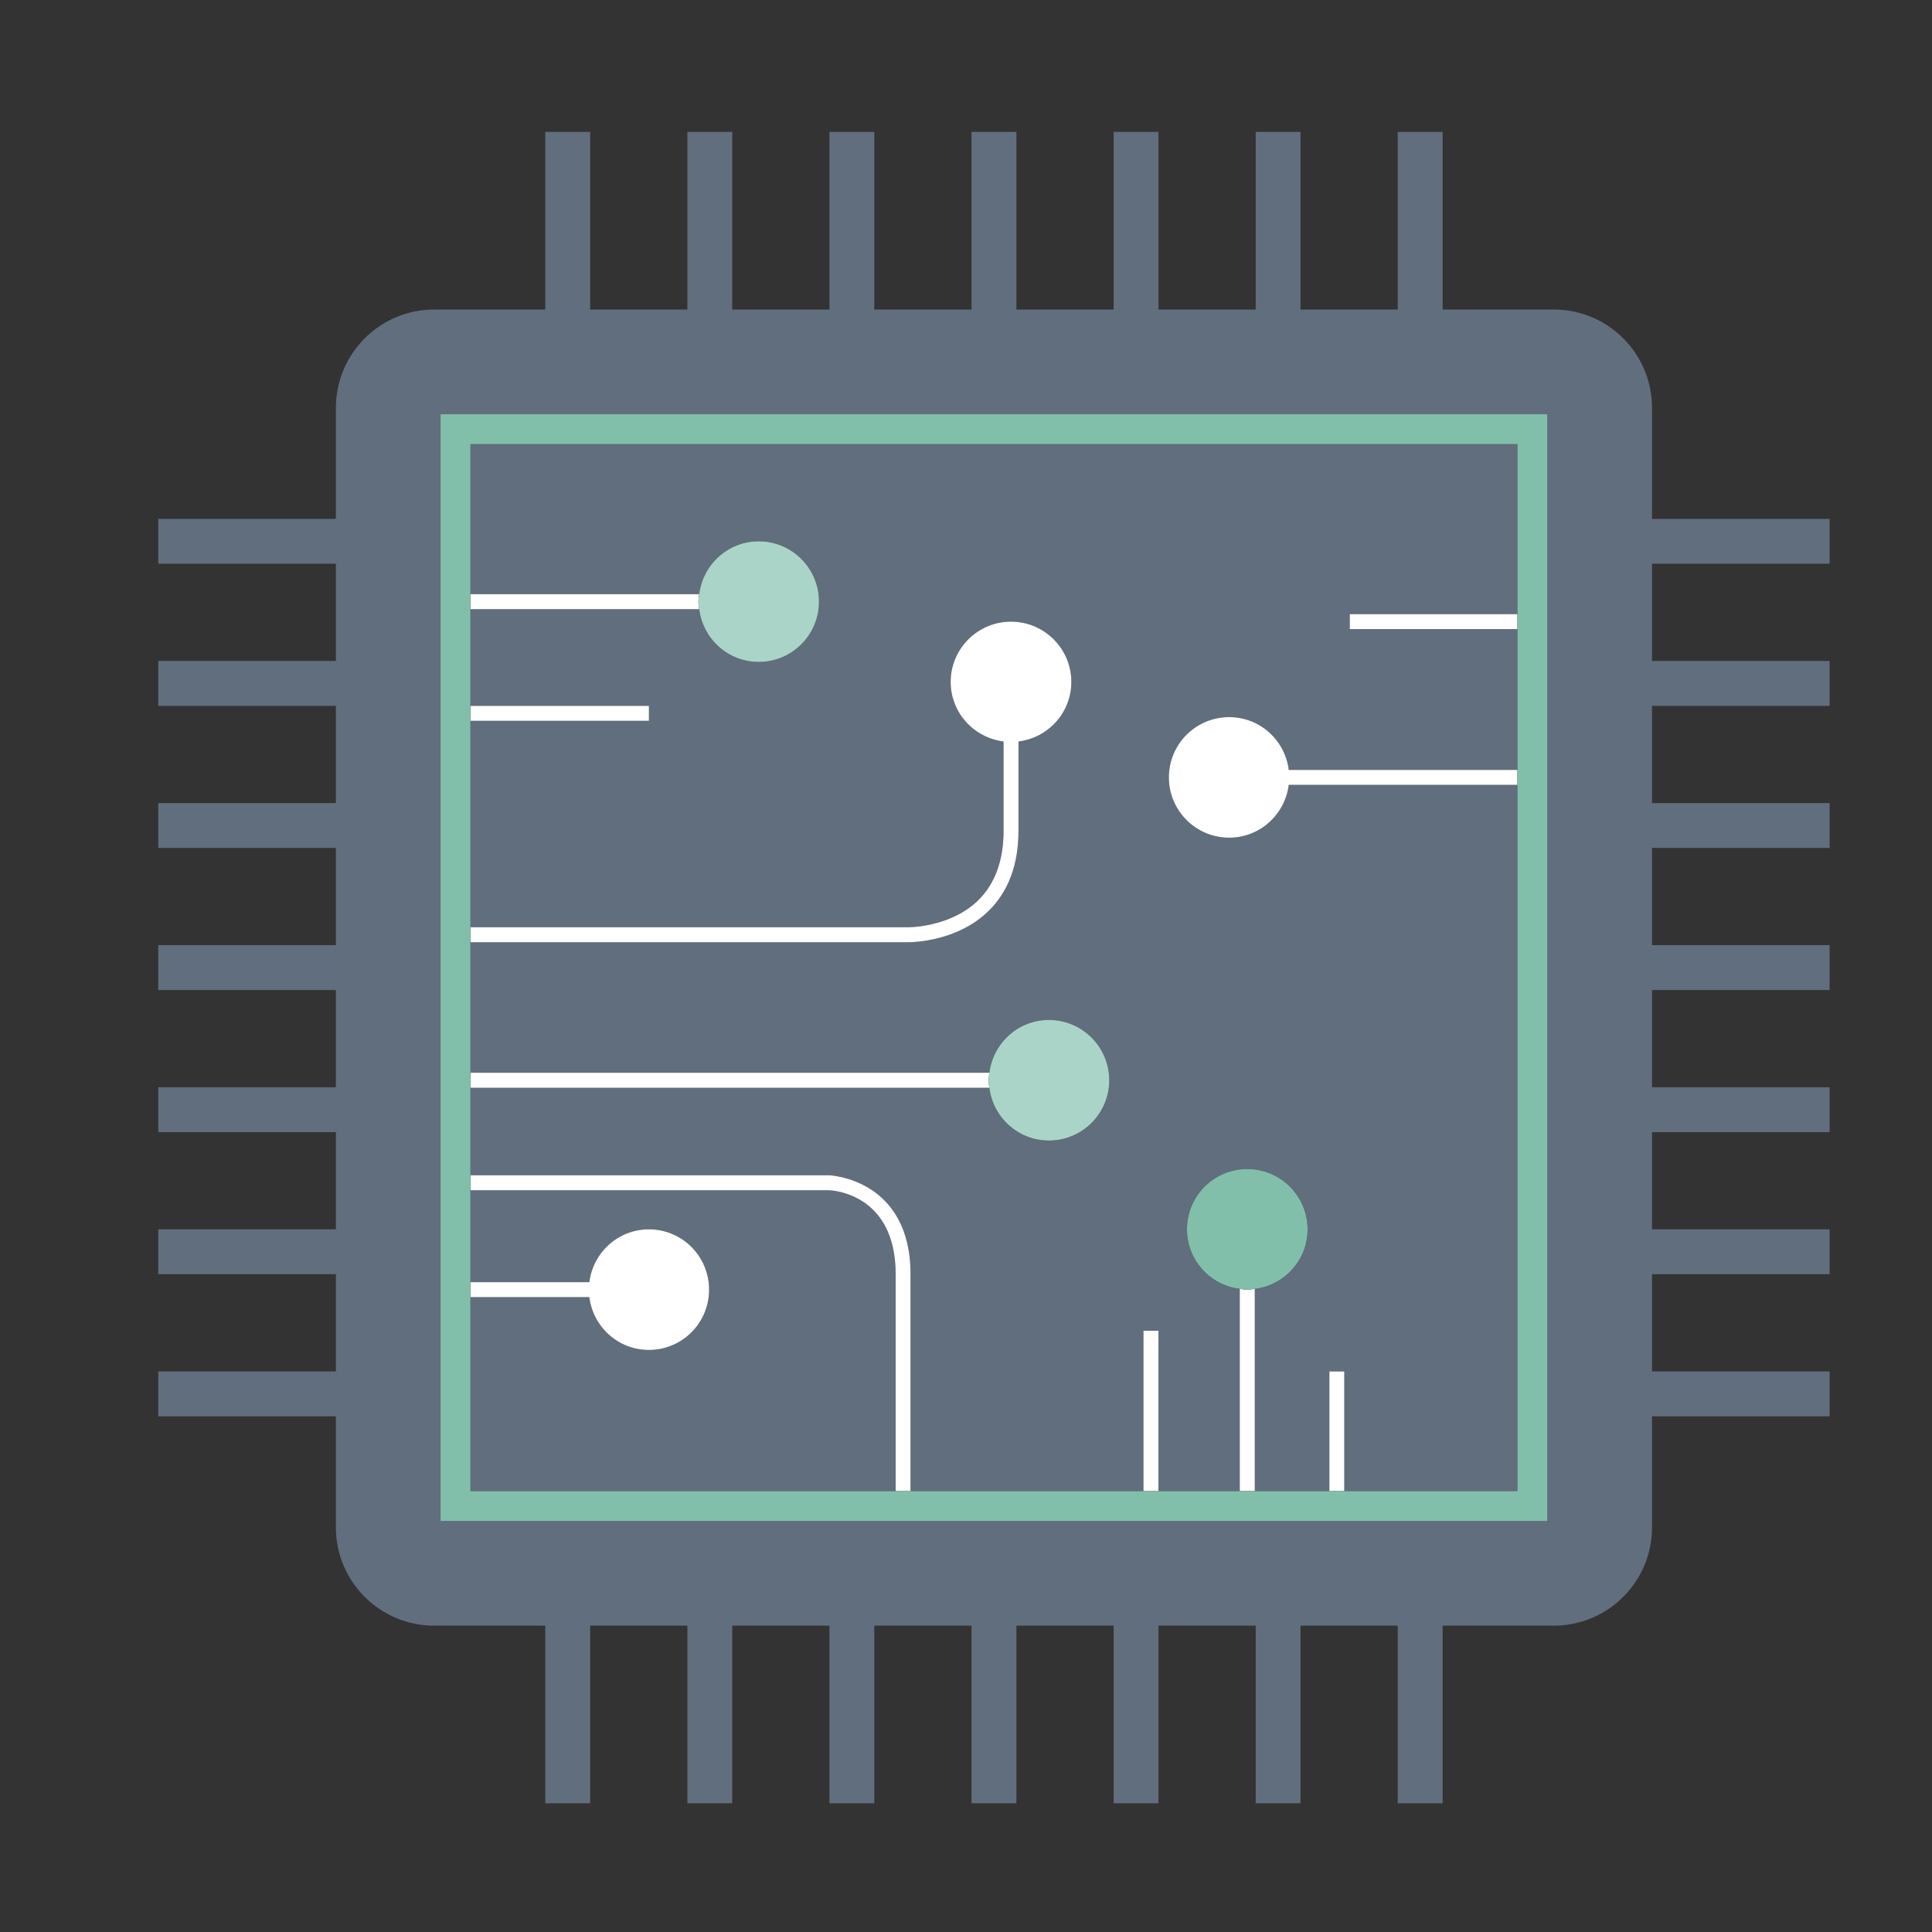
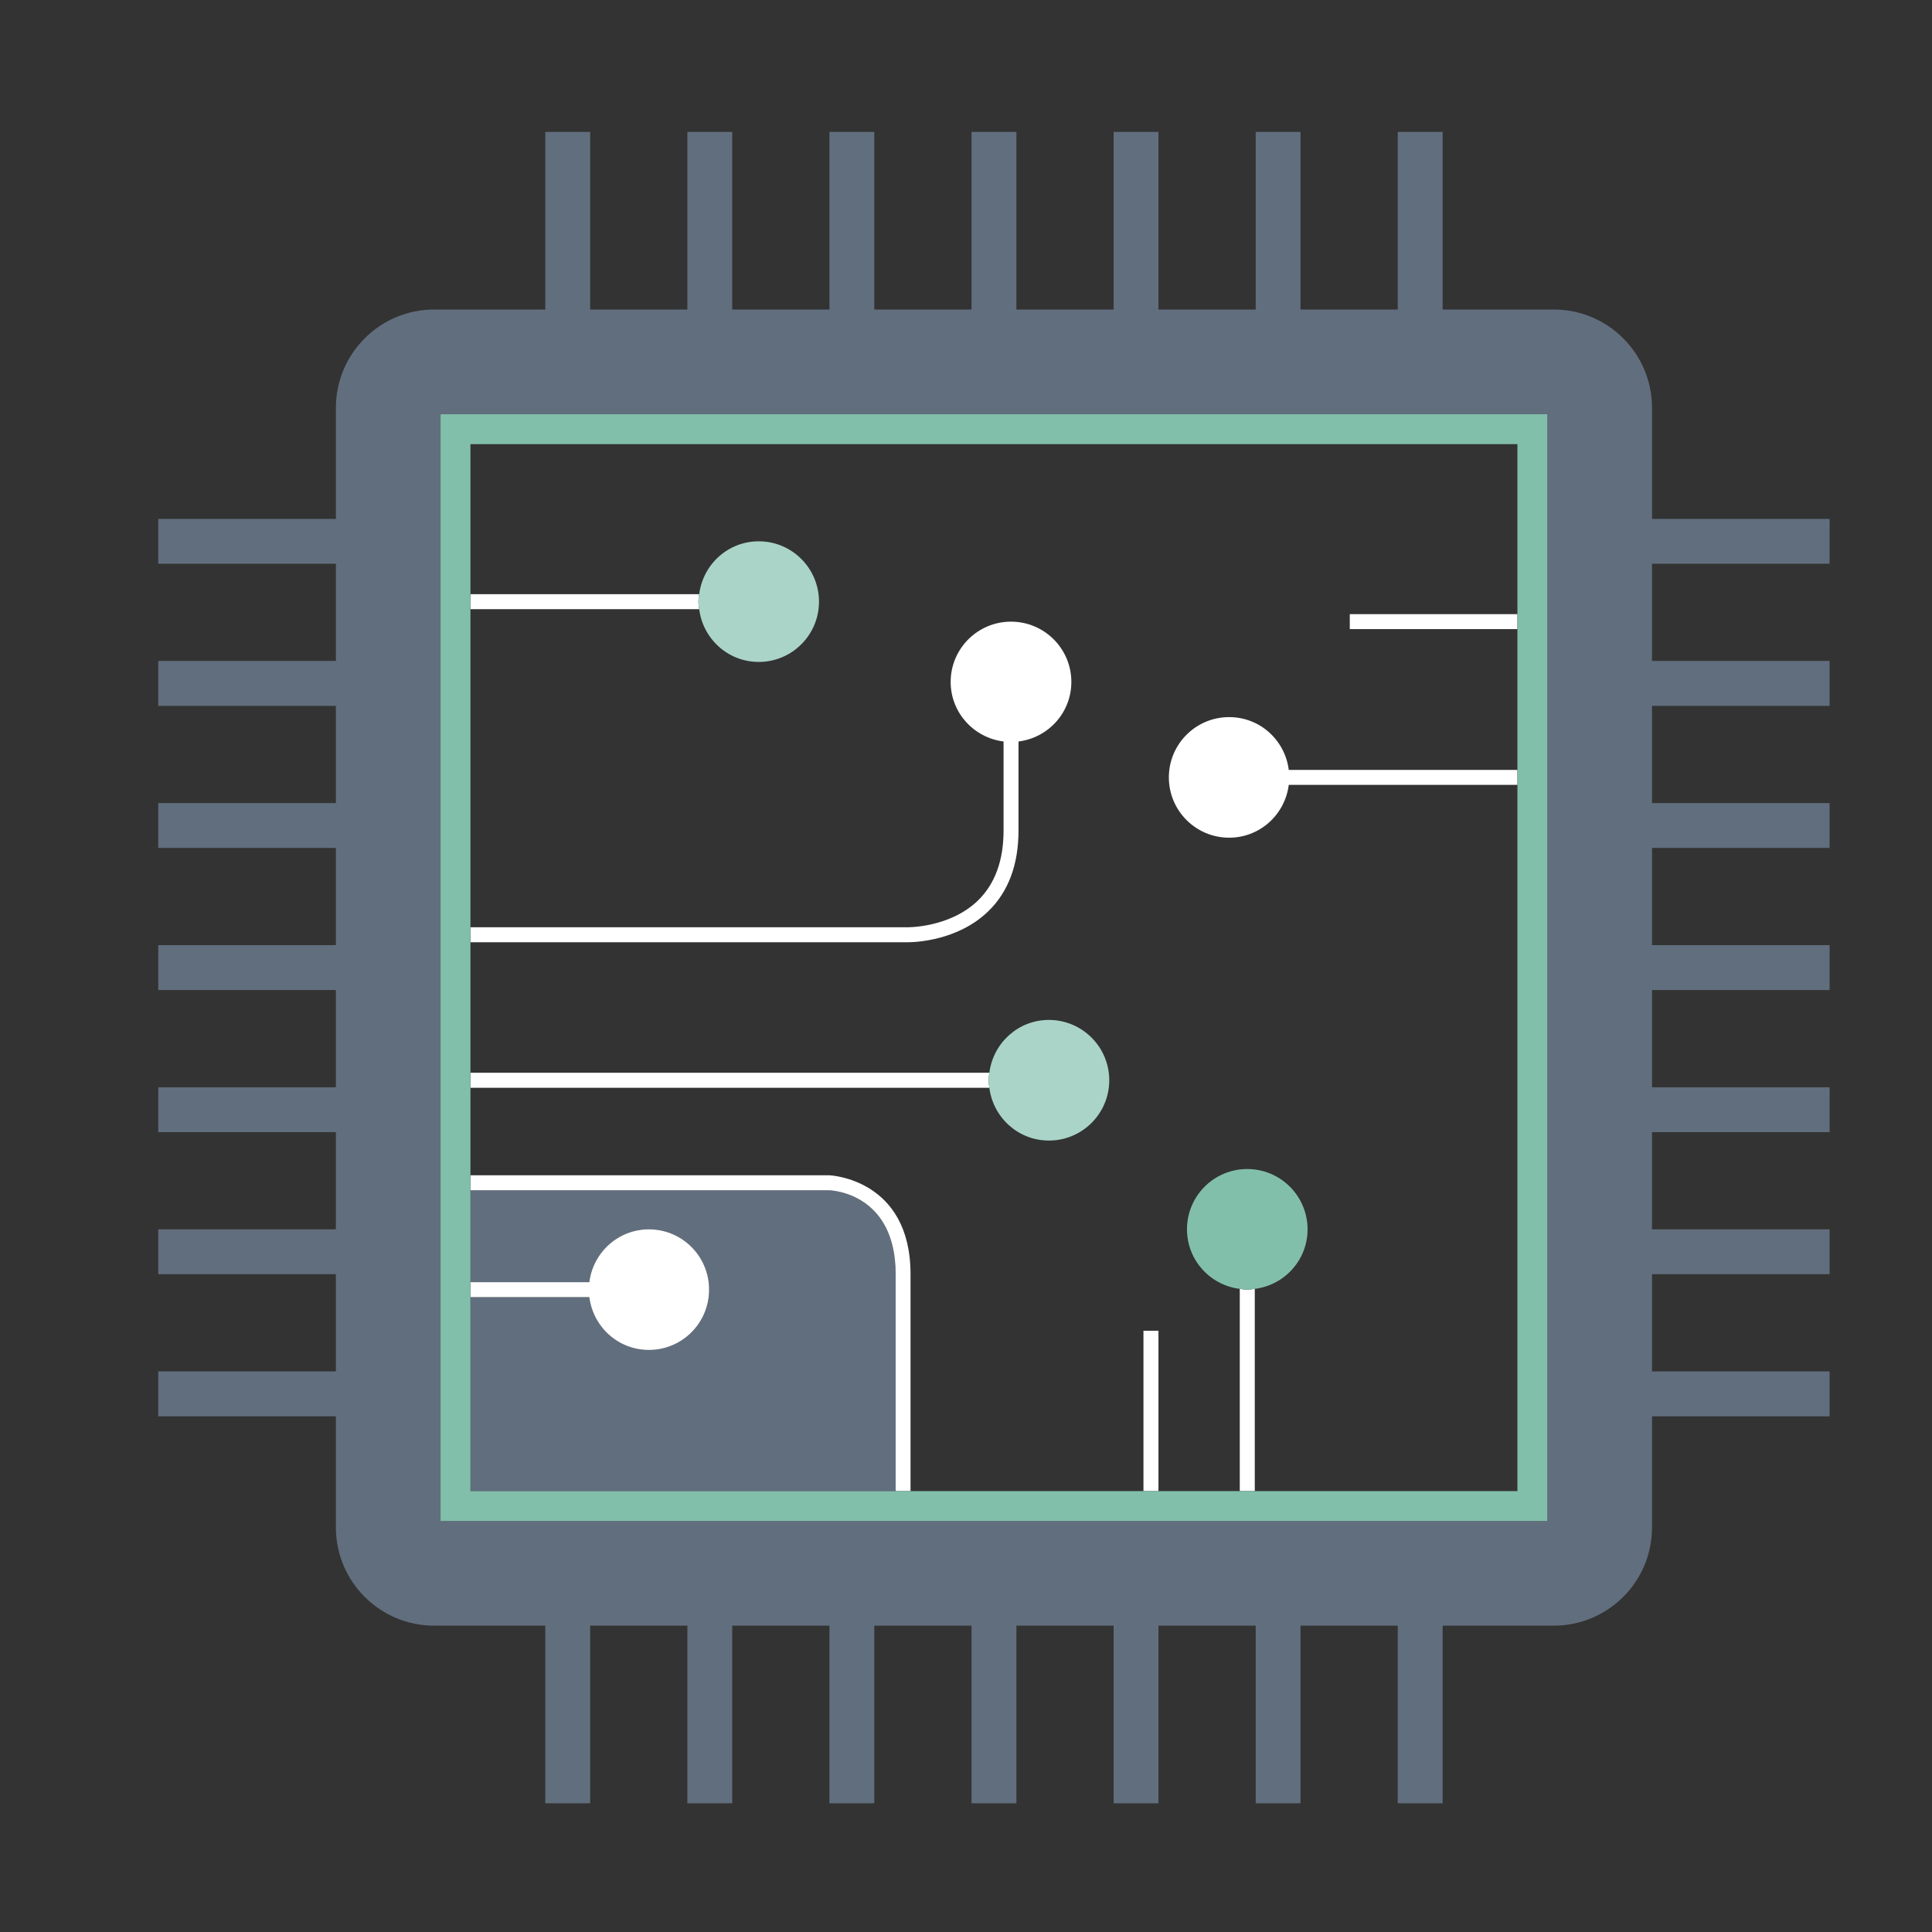
<svg xmlns="http://www.w3.org/2000/svg" width="100%" height="100%" viewBox="0 0 34 34" version="1.1" xml:space="preserve" style="fill-rule:evenodd;clip-rule:evenodd;stroke-linejoin:round;stroke-miterlimit:2;">
  <rect x="0" y="0" width="34" height="34" fill="#333333" stroke="none" />
  <g transform="matrix(1,0,0,1,-607,-117)">
    <g>
      <g>
-         <path d="M633.704,127.808L633.704,124.816L615.279,124.816L615.279,127.457L619.305,127.457C619.37,126.933 619.812,126.526 620.353,126.526C620.938,126.526 621.413,127.002 621.413,127.588C621.413,128.174 620.938,128.649 620.353,128.649C619.812,128.649 619.37,128.243 619.305,127.72L615.279,127.72L615.279,129.422L618.42,129.422L618.42,129.685L615.279,129.685L615.279,133.318L622.959,133.318C622.97,133.32 623.719,133.328 624.214,132.844C624.511,132.553 624.661,132.141 624.661,131.616L624.661,130.049C624.138,129.984 623.73,129.542 623.73,129.001C623.73,128.415 624.206,127.94 624.792,127.94C625.378,127.94 625.854,128.415 625.854,129.001C625.854,129.542 625.447,129.984 624.924,130.049L624.924,131.616C624.924,132.215 624.746,132.692 624.396,133.033C623.857,133.559 623.099,133.582 622.973,133.582L622.956,133.582L615.279,133.582L615.279,135.879L624.411,135.879C624.478,135.355 624.919,134.949 625.459,134.949C626.045,134.949 626.521,135.425 626.521,136.011C626.521,136.597 626.045,137.072 625.459,137.072C624.919,137.072 624.477,136.666 624.411,136.143L615.279,136.143L615.279,137.683L621.597,137.683C621.615,137.684 623.024,137.75 623.024,139.424L623.024,143.241L627.123,143.241L627.123,140.419L627.387,140.419L627.387,143.241L628.818,143.241L628.818,139.682C628.295,139.617 627.889,139.175 627.889,138.634C627.889,138.048 628.363,137.573 628.949,137.573C629.535,137.573 630.011,138.048 630.011,138.634C630.011,139.175 629.605,139.617 629.082,139.682L629.082,143.241L630.395,143.241L630.395,141.135L630.657,141.135L630.657,143.241L633.704,143.241L633.704,130.812L629.68,130.812C629.614,131.335 629.173,131.742 628.631,131.742C628.045,131.742 627.57,131.267 627.57,130.681C627.57,130.094 628.045,129.62 628.631,129.62C629.173,129.62 629.614,130.025 629.68,130.549L633.704,130.549L633.704,128.071L630.754,128.071L630.754,127.808L633.704,127.808Z" style="fill:rgb(97,110,125);fill-rule:nonzero;" />
        <path d="M618.42,140.757C617.878,140.757 617.437,140.351 617.371,139.827L615.279,139.827L615.279,143.241L622.762,143.241L622.762,139.424C622.762,138.001 621.64,137.948 621.592,137.947L615.279,137.947L615.279,139.564L617.371,139.564C617.437,139.041 617.878,138.634 618.42,138.634C619.006,138.634 619.479,139.109 619.479,139.695C619.479,140.282 619.006,140.757 618.42,140.757Z" style="fill:rgb(97,110,125);fill-rule:nonzero;" />
        <path d="M634.23,143.767L614.753,143.767L614.753,124.29L634.23,124.29L634.23,143.767ZM639.198,126.921L639.198,126.132L636.073,126.132L636.073,124.178C636.073,123.222 635.299,122.447 634.343,122.447L632.388,122.447L632.388,119.321L631.598,119.321L631.598,122.447L629.887,122.447L629.887,119.321L629.098,119.321L629.098,122.447L627.387,122.447L627.387,119.321L626.598,119.321L626.598,122.447L624.887,122.447L624.887,119.321L624.097,119.321L624.097,122.447L622.386,122.447L622.386,119.321L621.597,119.321L621.597,122.447L619.886,122.447L619.886,119.321L619.097,119.321L619.097,122.447L617.386,122.447L617.386,119.321L616.596,119.321L616.596,122.447L614.642,122.447C613.686,122.447 612.911,123.222 612.911,124.178L612.911,126.132L609.785,126.132L609.785,126.921L612.911,126.921L612.911,128.632L609.785,128.632L609.785,129.422L612.911,129.422L612.911,131.133L609.785,131.133L609.785,131.922L612.911,131.922L612.911,133.633L609.785,133.633L609.785,134.423L612.911,134.423L612.911,136.134L609.785,136.134L609.785,136.924L612.911,136.924L612.911,138.634L609.785,138.634L609.785,139.424L612.911,139.424L612.911,141.135L609.785,141.135L609.785,141.925L612.911,141.925L612.911,143.879C612.911,144.835 613.686,145.609 614.642,145.609L616.596,145.609L616.596,148.735L617.386,148.735L617.386,145.609L619.097,145.609L619.097,148.735L619.886,148.735L619.886,145.609L621.597,145.609L621.597,148.735L622.386,148.735L622.386,145.609L624.097,145.609L624.097,148.735L624.887,148.735L624.887,145.609L626.598,145.609L626.598,148.735L627.387,148.735L627.387,145.609L629.098,145.609L629.098,148.735L629.887,148.735L629.887,145.609L631.598,145.609L631.598,148.735L632.388,148.735L632.388,145.609L634.343,145.609C635.299,145.609 636.073,144.835 636.073,143.879L636.073,141.925L639.198,141.925L639.198,141.135L636.073,141.135L636.073,139.424L639.198,139.424L639.198,138.634L636.073,138.634L636.073,136.924L639.198,136.924L639.198,136.134L636.073,136.134L636.073,134.423L639.198,134.423L639.198,133.633L636.073,133.633L636.073,131.922L639.198,131.922L639.198,131.133L636.073,131.133L636.073,129.422L639.198,129.422L639.198,128.632L636.073,128.632L636.073,126.921L639.198,126.921Z" style="fill:rgb(97,110,125);fill-rule:nonzero;" />
        <path d="M628.631,129.62C628.045,129.62 627.57,130.094 627.57,130.681C627.57,131.267 628.045,131.742 628.631,131.742C629.173,131.742 629.614,131.335 629.68,130.812L633.704,130.812L633.704,130.549L629.68,130.549C629.614,130.025 629.173,129.62 628.631,129.62Z" style="fill:white;fill-rule:nonzero;" />
        <path d="M617.371,139.564L615.279,139.564L615.279,139.827L617.371,139.827C617.437,140.351 617.878,140.757 618.42,140.757C619.006,140.757 619.479,140.282 619.479,139.695C619.479,139.109 619.006,138.634 618.42,138.634C617.878,138.634 617.437,139.041 617.371,139.564Z" style="fill:white;fill-rule:nonzero;" />
        <path d="M624.214,132.844C623.719,133.328 622.97,133.32 622.959,133.318L615.279,133.318L615.279,133.582L622.973,133.582C623.099,133.582 623.857,133.559 624.396,133.033C624.746,132.692 624.924,132.215 624.924,131.616L624.924,130.049C625.447,129.984 625.854,129.542 625.854,129.001C625.854,128.415 625.378,127.94 624.792,127.94C624.206,127.94 623.73,128.415 623.73,129.001C623.73,129.542 624.138,129.984 624.661,130.049L624.661,131.616C624.661,132.141 624.511,132.553 624.214,132.844Z" style="fill:white;fill-rule:nonzero;" />
        <path d="M615.279,135.879L615.279,136.143L624.411,136.143C624.406,136.099 624.397,136.056 624.397,136.011C624.397,135.966 624.406,135.923 624.411,135.879L615.279,135.879Z" style="fill:white;fill-rule:nonzero;" />
        <path d="M623.024,143.241L623.024,139.424C623.024,137.75 621.615,137.684 621.597,137.683L615.279,137.683L615.279,137.947L621.592,137.947C621.64,137.948 622.762,138.001 622.762,139.424L622.762,143.241L623.024,143.241Z" style="fill:white;fill-rule:nonzero;" />
        <path d="M628.818,143.241L629.082,143.241L629.082,139.682C629.038,139.687 628.995,139.695 628.949,139.695C628.905,139.695 628.861,139.687 628.818,139.682L628.818,143.241Z" style="fill:white;fill-rule:nonzero;" />
        <rect x="627.123" y="140.419" width="0.264" height="2.822" style="fill:white;fill-rule:nonzero;" />
-         <rect x="630.395" y="141.135" width="0.262" height="2.106" style="fill:white;fill-rule:nonzero;" />
        <rect x="630.754" y="127.808" width="2.95" height="0.263" style="fill:white;fill-rule:nonzero;" />
        <path d="M615.279,127.457L615.279,127.72L619.305,127.72C619.299,127.676 619.291,127.633 619.291,127.588C619.291,127.543 619.299,127.5 619.305,127.457L615.279,127.457Z" style="fill:white;fill-rule:nonzero;" />
-         <rect x="615.279" y="129.422" width="3.141" height="0.263" style="fill:white;fill-rule:nonzero;" />
        <path d="M615.279,139.827L615.279,139.564L615.279,137.947L615.279,137.683L615.279,136.143L615.279,135.879L615.279,133.582L615.279,133.318L615.279,129.685L615.279,129.422L615.279,127.72L615.279,127.457L615.279,124.816L633.704,124.816L633.704,143.241L630.657,143.241L630.395,143.241L629.082,143.241L628.818,143.241L627.387,143.241L627.123,143.241L623.024,143.241L622.762,143.241L615.279,143.241L615.279,139.827ZM634.23,143.767L634.23,124.29L614.753,124.29L614.753,143.767L634.23,143.767Z" style="fill:rgb(130,191,171);fill-rule:nonzero;" />
        <path d="M619.305,127.457C619.299,127.5 619.291,127.543 619.291,127.588C619.291,127.633 619.299,127.676 619.305,127.72C619.37,128.243 619.812,128.649 620.353,128.649C620.938,128.649 621.413,128.174 621.413,127.588C621.413,127.002 620.938,126.526 620.353,126.526C619.812,126.526 619.37,126.933 619.305,127.457Z" style="fill:rgb(170,212,200);fill-rule:nonzero;" />
        <path d="M624.411,135.879C624.406,135.923 624.397,135.966 624.397,136.011C624.397,136.056 624.406,136.099 624.411,136.143C624.477,136.666 624.919,137.072 625.459,137.072C626.045,137.072 626.521,136.597 626.521,136.011C626.521,135.425 626.045,134.949 625.459,134.949C624.919,134.949 624.478,135.355 624.411,135.879Z" style="fill:rgb(170,212,200);fill-rule:nonzero;" />
        <path d="M627.889,138.634C627.889,139.175 628.295,139.617 628.818,139.682C628.861,139.687 628.905,139.695 628.949,139.695C628.995,139.695 629.038,139.687 629.082,139.682C629.605,139.617 630.011,139.175 630.011,138.634C630.011,138.048 629.535,137.573 628.949,137.573C628.363,137.573 627.889,138.048 627.889,138.634Z" style="fill:rgb(130,191,171);fill-rule:nonzero;" />
      </g>
    </g>
  </g>
</svg>